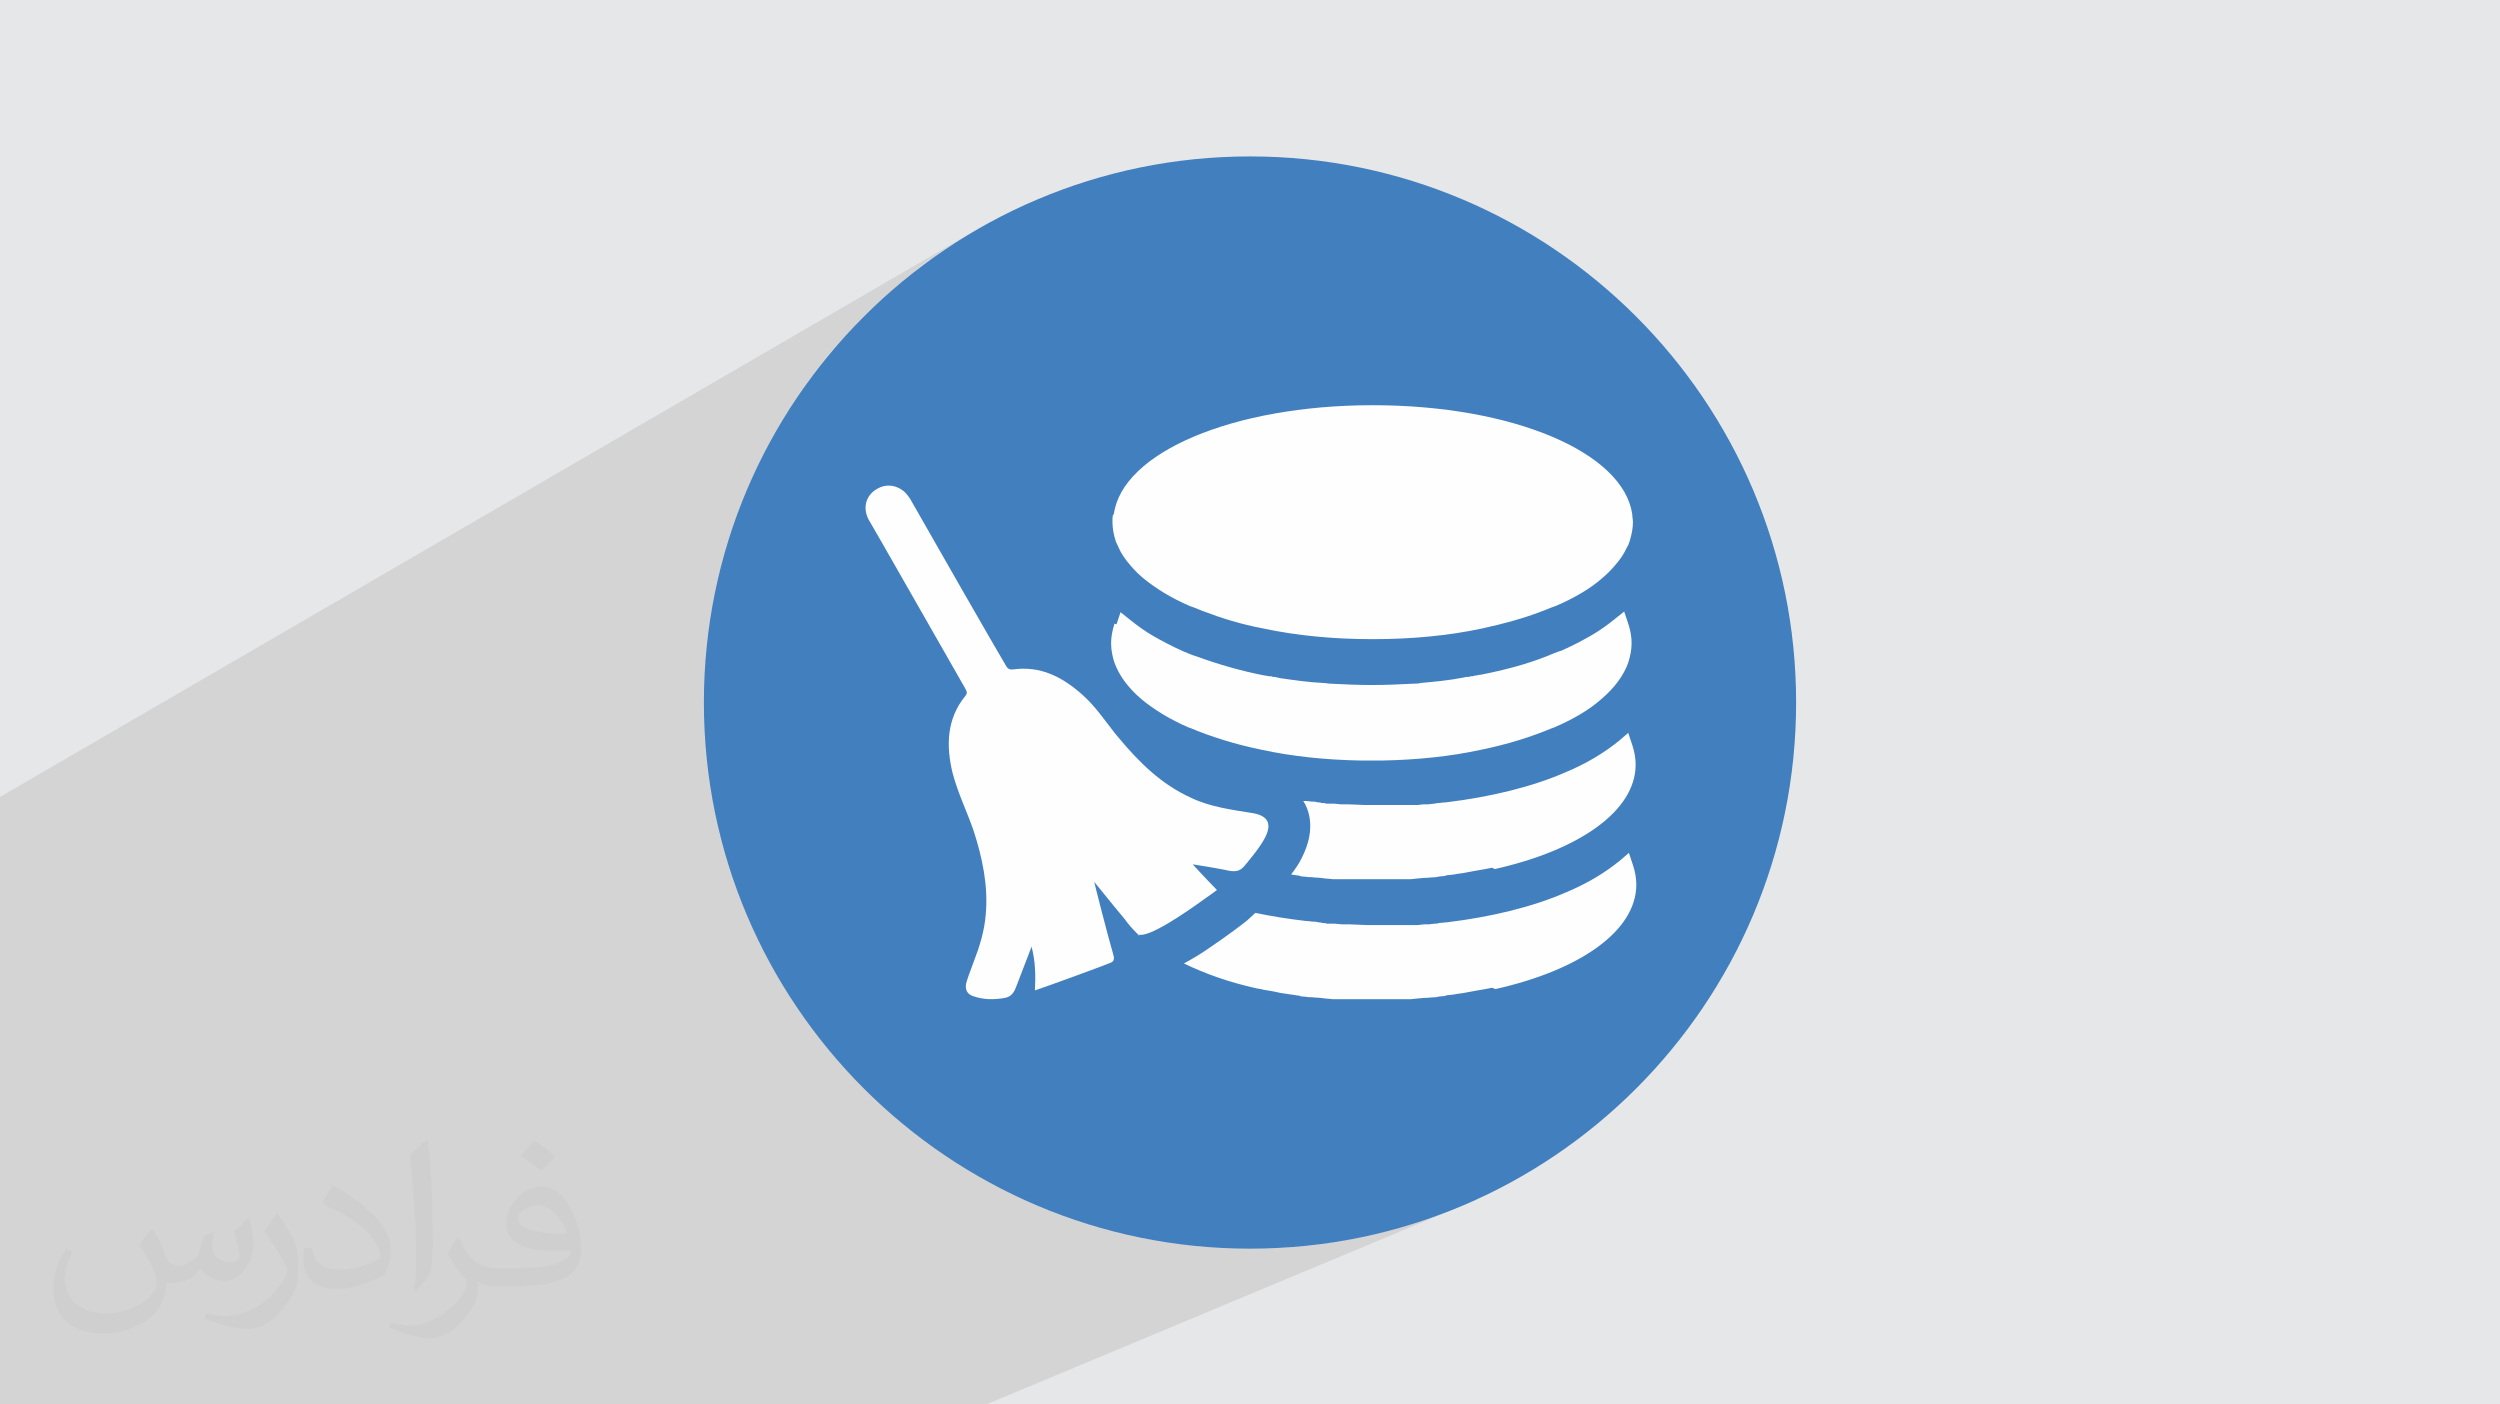
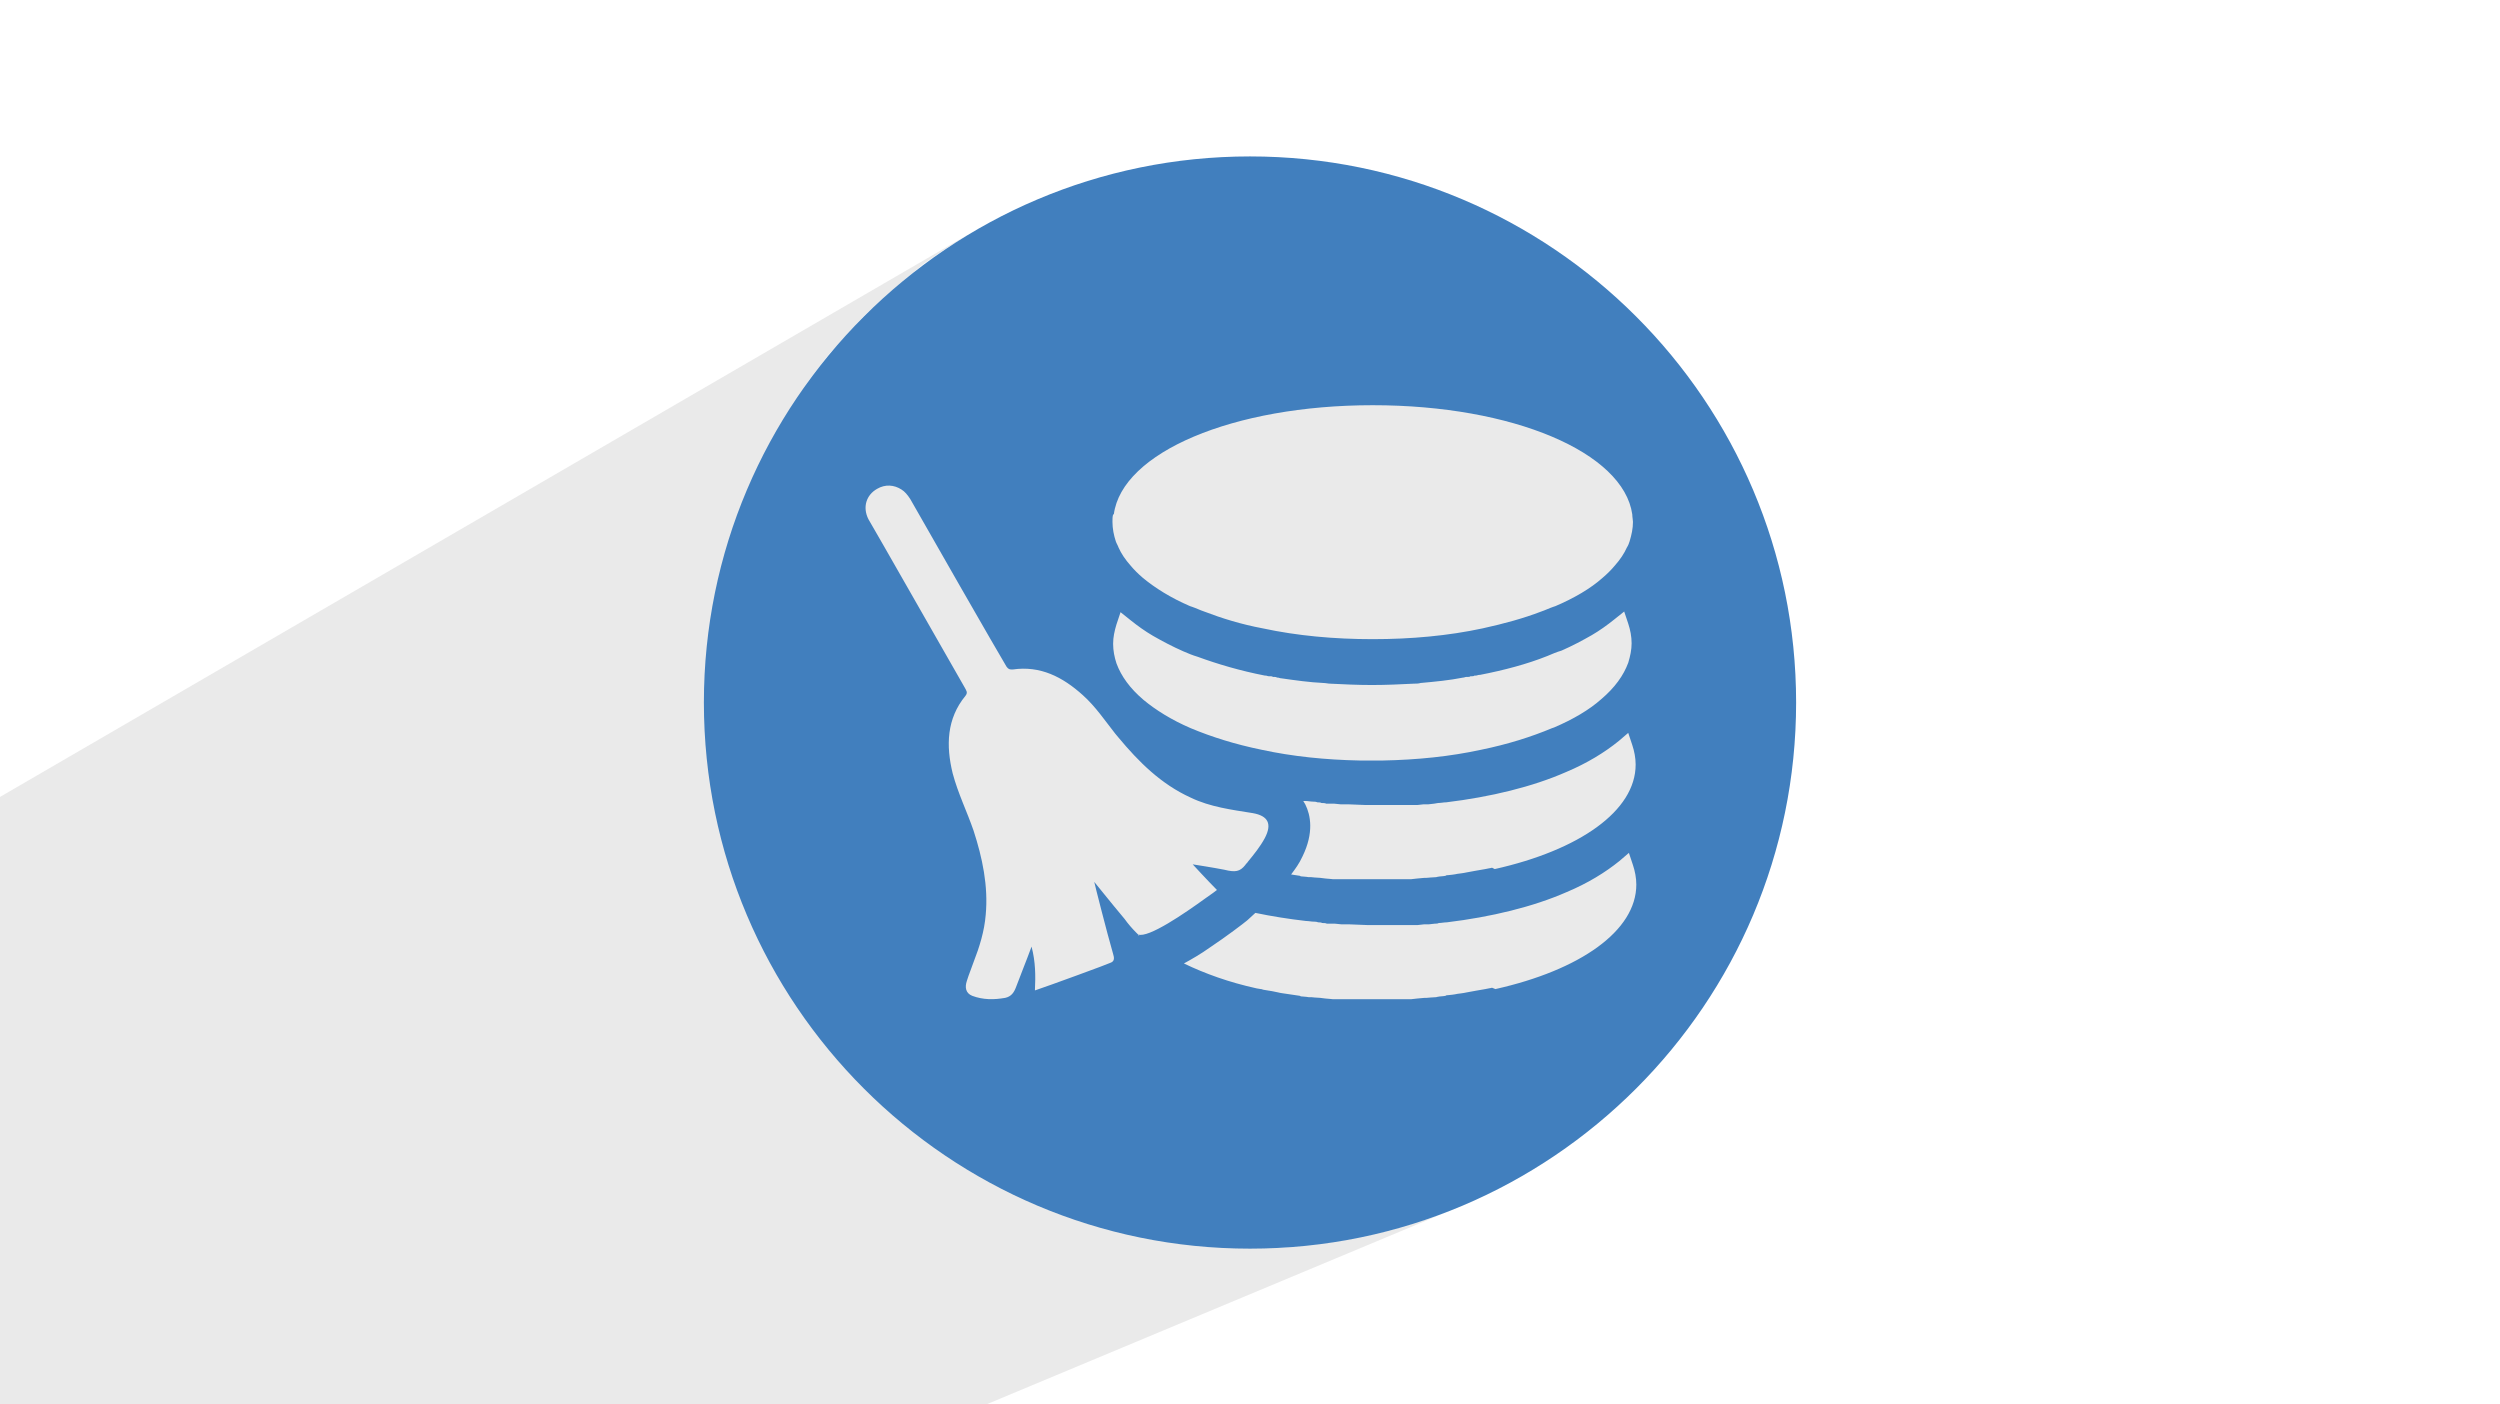
<svg xmlns="http://www.w3.org/2000/svg" xml:space="preserve" width="3.708in" height="2.083in" version="1.1" style="shape-rendering:geometricPrecision; text-rendering:geometricPrecision; image-rendering:optimizeQuality; fill-rule:evenodd; clip-rule:evenodd" viewBox="0 0 3708 2083">
  <defs>
    <style type="text/css">
   
    .fil3 {fill:#FEFEFE}
    .fil0 {fill:#E6E7E8}
    .fil4 {fill:#417FBE;fill-rule:nonzero}
    .fil2 {fill:#373435;fill-opacity:0.031}
    .fil1 {fill:#373435;fill-opacity:0.102}
   
  </style>
  </defs>
  <g id="Layer_x0020_1">
-     <polygon class="fil0" points="0,0 3708,0 3708,2083 0,2083 " />
    <polygon class="fil1" points="479,2083 477,2083 463,2083 455,2083 447,2083 445,2083 439,2083 439,2083 435,2083 426,2083 424,2083 416,2083 410,2083 406,2083 401,2083 399,2083 395,2083 388,2083 383,2083 377,2083 371,2083 366,2083 366,2083 360,2083 359,2083 353,2083 348,2083 348,2083 347,2083 341,2083 338,2083 334,2083 329,2083 327,2083 323,2083 316,2083 311,2083 311,2083 310,2083 301,2083 300,2083 294,2083 291,2083 285,2083 278,2083 273,2083 264,2083 263,2083 259,2083 257,2083 244,2083 236,2083 229,2083 220,2083 219,2083 218,2083 216,2083 214,2083 210,2083 205,2083 189,2083 188,2083 188,2083 172,2083 170,2083 158,2083 155,2083 153,2083 121,2083 113,2083 100,2083 78,2083 77,2083 66,2083 65,2083 65,2083 58,2083 57,2083 51,2083 51,2083 51,2083 44,2083 43,2083 36,2083 36,2083 18,2083 0,2083 0,2068 0,2029 0,2028 0,2028 0,2028 0,2028 0,2027 0,2012 0,1960 0,1959 0,1957 0,1952 0,1892 0,1879 0,1865 0,1830 0,1822 0,1808 0,1808 0,1806 0,1803 0,1781 0,1774 0,1769 0,1763 0,1740 0,1717 0,1686 0,1679 0,1677 0,1650 0,1641 0,1601 0,1595 0,1478 0,1445 0,1258 0,1182 1434,349 1401,370 1369,392 1339,417 1310,442 1281,469 1255,497 1229,526 1205,557 1192,575 1527,383 1558,367 1590,352 1623,338 1657,326 1691,316 1726,308 1762,301 1798,296 1835,294 1872,293 1909,294 1946,296 1982,301 2018,308 2053,316 2087,326 2121,338 2153,352 2185,367 2217,383 2247,402 2276,421 2305,442 2332,464 2358,488 2383,513 2407,539 2430,567 2451,595 2472,624 2490,655 2508,687 2524,719 2538,752 2551,787 2563,822 2572,857 2580,894 2587,931 2591,968 2594,1007 2595,1045 2594,1084 2591,1122 2587,1160 2580,1197 2572,1233 2563,1269 2551,1304 2538,1338 2524,1372 2508,1404 2490,1436 2472,1466 2451,1496 2430,1524 2407,1551 2383,1578 2358,1603 2332,1626 2305,1649 2276,1670 2247,1689 2217,1707 2185,1724 2153,1739 1889,1851 1896,1851 1937,1847 1978,1842 2017,1835 2057,1826 2095,1815 2133,1803 2169,1788 1463,2083 1339,2083 1308,2083 844,2083 822,2083 819,2083 817,2083 803,2083 795,2083 787,2083 784,2083 778,2083 778,2083 775,2083 765,2083 763,2083 755,2083 748,2083 744,2083 739,2083 737,2083 733,2083 726,2083 721,2083 715,2083 709,2083 703,2083 703,2083 697,2083 696,2083 690,2083 684,2083 683,2083 677,2083 670,2083 665,2083 663,2083 659,2083 651,2083 645,2083 635,2083 634,2083 626,2083 615,2083 611,2083 607,2083 605,2083 597,2083 596,2083 592,2083 560,2083 554,2083 533,2083 526,2083 521,2083 512,2083 512,2083 506,2083 482,2083 " />
-     <path class="fil2" d="M228 1825c7,11 12,21 16,33 3,7 5,19 21,19 5,0 11,-1 17,-5 7,-3 12,-9 14,-17l6 -21 15 -8 1 1c-2,8 -3,16 -3,21 0,18 15,24 27,24 7,0 13,-3 13,-10 0,-8 -4,-23 -8,-35 7,-7 14,-14 22,-20l1 1c4,15 6,30 6,40 0,10 -4,20 -8,27 -7,14 -20,25 -36,25 -12,0 -25,-6 -34,-17l-1 0c-9,11 -22,20 -43,20l-7 0c-1,14 -4,24 -9,33 -13,25 -50,42 -85,42 -49,0 -74,-28 -74,-66 0,-23 8,-45 19,-60l10 4c-7,14 -12,27 -12,40 0,35 29,52 62,52 31,0 69,-19 75,-42 -3,-25 -12,-36 -26,-59 4,-8 10,-15 17,-23l1 0 0 0 0 0 0 0 3 1 0 0zm565 -133c10,6 20,14 30,23 -6,8 -12,15 -21,21 -10,-8 -20,-15 -30,-22 7,-8 14,-15 21,-22l0 0 0 0 0 0 0 0 0 0 0 0 0 0 0 0zm5 96c-17,0 -30,11 -30,19 0,17 33,23 73,23 -5,-20 -23,-42 -43,-42l0 0zm-37 93c22,0 41,-1 55,-4 16,-4 30,-12 30,-18 0,-1 0,-3 -1,-5 -9,1 -19,1 -29,1 -29,0 -52,-7 -61,-23 -2,-5 -4,-10 -4,-16 0,-16 7,-31 19,-42 10,-9 21,-14 33,-14 21,0 37,16 48,42 6,14 11,31 11,51 0,14 -4,25 -12,34 -16,15 -45,21 -90,21l-20 0 0 0 -5 0c-11,0 -19,-2 -26,-7l-1 0c0,3 1,5 1,8 0,10 -3,23 -10,33 -20,30 -42,43 -60,43 -19,0 -42,-7 -63,-17l4 -7c7,3 16,5 29,5 34,0 78,-33 84,-64 -1,-3 -4,-6 -7,-10 -10,-12 -16,-22 -22,-32 5,-10 10,-18 14,-25l2 0c14,29 28,46 57,46l5 0 0 0 21 0 0 0 0 0 0 0 0 0 0 0 0 0 -2 0 0 0zm-147 31c3,-14 3,-29 3,-43l0 -21c0,-39 -5,-96 -9,-134 7,-8 17,-17 25,-23l2 1c5,47 7,101 7,151 0,13 -1,26 -2,35 -1,12 -8,21 -22,35l-3 -1 -1 0 0 0zm-151 -62c1,18 10,33 41,33 20,0 36,-5 55,-14 3,-1 5,-3 5,-5 0,-12 -9,-27 -24,-41 -14,-13 -34,-25 -52,-32 -6,-3 -8,-5 -8,-8 0,-5 7,-16 13,-24l2 0c21,11 43,27 60,44 15,16 25,33 25,51 0,13 -4,26 -11,38 -23,11 -46,20 -70,20 -29,0 -49,-14 -49,-45 0,-3 0,-9 1,-16l10 0 0 0 0 0 0 0 0 0 0 0 0 0 2 -1 0 0zm-52 -52l18 29c7,11 13,22 13,41l0 24c0,19 -12,39 -32,60 -15,14 -29,19 -42,19 -19,0 -40,-6 -65,-16l3 -7c8,2 17,4 28,4 36,0 72,-26 89,-58 2,-4 3,-7 3,-9 0,-4 -2,-8 -4,-11 -9,-17 -19,-33 -30,-47 6,-9 12,-18 18,-27l1 0 0 0 0 0 0 0 0 0 0 0 0 0 0 -2 0 0z" />
    <g id="_1670437327216">
-       <ellipse class="fil3" cx="1872" cy="1045" rx="723" ry="753" />
-       <path class="fil4" d="M2213 1287c0,0 -4,1 -5,1 -1,0 -4,1 -5,1 -1,0 -28,5 -28,5 -4,1 -13,2 -13,2 -4,1 -13,2 -14,2 -1,0 -3,0 -4,1 0,0 -6,1 -9,1 0,0 0,0 0,0 -1,0 -5,1 -5,1 -4,0 -13,1 -14,1 -1,0 -2,0 -3,0 -1,0 -10,1 -11,1 -1,0 -8,1 -9,1 -2,0 -4,0 -6,0 -1,0 -5,0 -6,0 -1,0 -1,0 -2,0 -2,0 -4,0 -6,0 0,0 -8,0 -8,0 -2,0 -6,0 -6,0 -2,0 -7,0 -8,0 -2,0 -6,0 -7,0 -2,0 -4,0 -6,0l0 0c-2,0 -4,0 -6,0 -1,0 -1,0 -2,0 -2,0 -6,0 -6,0 -2,0 -4,0 -6,0 0,0 -1,0 -1,0 -2,0 -6,0 -7,0 -2,0 -6,0 -7,0 -2,0 -4,0 -6,0 -1,0 -1,0 -2,0 -1,0 -3,0 -4,0 -1,0 -6,0 -8,0 -1,0 -5,0 -6,0 -1,0 -9,-1 -11,-1 -1,0 -7,-1 -8,-1 -4,0 -13,-1 -13,-1 -1,0 -3,0 -4,0 0,0 -6,-1 -9,-1 0,0 0,0 0,0 -1,0 -3,0 -4,-1 0,0 -7,-1 -13,-2 6,-8 12,-16 17,-27 17,-35 12,-61 4,-77 -1,-2 -2,-3 -3,-5 1,0 2,0 3,0 4,0 8,1 12,1 1,0 4,0 6,1 1,0 5,0 6,1 1,0 6,0 7,1 1,0 5,0 6,0 1,0 5,0 6,0 1,0 9,1 10,1 1,0 9,0 10,0 1,0 2,0 2,0 2,0 23,1 25,1 1,0 5,0 6,0 1,0 6,0 8,0 2,0 4,0 6,0 1,0 5,0 6,0 1,0 1,0 2,0 2,0 10,0 12,0 1,0 1,0 2,0 1,0 3,0 4,0 1,0 1,0 2,0 2,0 10,0 11,0 1,0 2,0 3,0 1,0 2,0 3,0 1,0 2,0 3,0 1,0 2,0 4,0 1,0 3,0 4,0 1,0 8,-1 9,-1 1,0 2,0 3,0 1,0 3,0 4,0 1,0 8,-1 9,-1 1,0 5,-1 6,-1 4,0 8,-1 12,-1 66,-8 128,-23 178,-45 31,-13 57,-29 78,-46l14 -12 6 18c3,9 5,19 5,29 0,69 -84,127 -209,155zm0 178c0,0 -4,1 -5,1 -1,0 -4,1 -5,1 -1,0 -28,5 -28,5 -4,1 -13,2 -13,2 -4,1 -13,2 -14,2 -1,0 -3,0 -4,1 0,0 -6,1 -9,1 0,0 0,0 0,0 -1,0 -5,1 -5,1 -4,0 -13,1 -14,1 -1,0 -2,0 -3,0 -1,0 -10,1 -11,1 -1,0 -8,1 -9,1 -2,0 -4,0 -6,0 -1,0 -5,0 -6,0 -1,0 -1,0 -2,0 -2,0 -4,0 -6,0 0,0 -8,0 -8,0 -2,0 -6,0 -6,0 -2,0 -7,0 -8,0 -2,0 -6,0 -7,0 -2,0 -4,0 -6,0l0 0c-2,0 -4,0 -6,0 -1,0 -1,0 -2,0 -2,0 -6,0 -6,0 -2,0 -4,0 -6,0 0,0 -1,0 -1,0 -2,0 -6,0 -7,0 -2,0 -6,0 -7,0 -2,0 -4,0 -6,0 -1,0 -1,0 -2,0 -1,0 -3,0 -4,0 -1,0 -6,0 -8,0 -1,0 -5,0 -6,0 -1,0 -9,-1 -11,-1 -1,0 -7,-1 -8,-1 -4,0 -13,-1 -13,-1 -1,0 -3,0 -4,0 0,0 -6,-1 -9,-1 0,0 0,0 0,0 -1,0 -3,0 -4,-1 0,0 -27,-4 -27,-4 -1,0 -5,-1 -5,-1 -4,-1 -15,-3 -16,-3 -1,0 -5,-1 -6,-1 -1,0 -2,-1 -4,-1 -1,0 -5,-1 -6,-1 0,0 0,0 0,0 -41,-9 -77,-22 -108,-37 11,-6 25,-14 39,-24 24,-16 49,-35 55,-40l12 -11c24,5 49,9 75,12 4,0 8,1 12,1 1,0 4,0 6,1 1,0 5,0 6,1 1,0 6,0 7,1 1,0 5,0 6,0 1,0 5,0 6,0 1,0 9,1 10,1 1,0 9,0 10,0 1,0 2,0 2,0 2,0 23,1 25,1 1,0 5,0 6,0 1,0 6,0 8,0 2,0 4,0 6,0 1,0 5,0 6,0 1,0 1,0 2,0 2,0 10,0 12,0 1,0 1,0 2,0 1,0 3,0 4,0 1,0 1,0 2,0 2,0 10,0 11,0 1,0 2,0 3,0 1,0 2,0 3,0 1,0 2,0 3,0 1,0 2,0 4,0 1,0 3,0 4,0 1,0 8,-1 9,-1 1,0 2,0 3,0 1,0 3,0 4,0 1,0 8,-1 9,-1 1,0 5,0 6,-1 4,0 8,-1 12,-1 66,-8 128,-23 178,-45 31,-13 57,-29 78,-46l14 -12 6 18c3,9 5,19 5,29 0,69 -84,127 -209,155zm-523 -77c-1,0 -2,-1 -2,-2 -1,-1 -2,-2 -3,-3 -6,-6 -12,-13 -17,-20 -21,-25 -44,-54 -45,-55 0,1 19,76 28,107 2,6 2,11 -4,13 -1,1 -91,34 -112,41 1,-22 1,-42 -5,-65 -8,22 -16,41 -23,60 -3,8 -7,14 -16,16 -17,3 -33,3 -49,-3 -10,-4 -11,-13 -8,-22 3,-10 7,-19 10,-28 9,-23 16,-46 18,-70 4,-43 -5,-85 -18,-125 -10,-29 -23,-55 -31,-85 -10,-41 -9,-81 19,-115 4,-5 1,-8 -1,-12 -35,-61 -130,-228 -143,-250 -9,-18 -3,-36 13,-45 12,-7 25,-6 36,1 5,3 9,8 13,14 18,32 132,231 143,249 3,4 5,4 9,4 41,-6 74,11 104,38 19,17 33,38 48,57 2,2 3,4 5,6 30,36 63,69 107,89 29,14 61,18 92,23 23,4 29,16 18,37 -7,13 -16,24 -25,35 -1,2 -3,3 -4,5 -8,10 -15,11 -31,7 -15,-3 -47,-8 -47,-8 0,0 23,25 36,38 -1,1 -8,6 -18,13 -29,21 -84,59 -99,53zm-34 -462l6 -18 15 12c10,8 21,16 33,23 14,8 29,16 45,23 7,3 14,6 21,8 30,11 64,21 100,28 0,0 1,0 1,0 2,0 3,1 5,1 1,0 1,0 2,0 1,0 3,0 4,1 1,0 1,0 2,0 1,0 3,0 4,1 1,0 1,0 1,0 2,0 3,1 5,1 0,0 0,0 0,0 21,3 42,6 63,7 3,0 7,1 10,1 20,1 41,2 62,2 21,0 42,-1 62,-2 3,0 7,0 10,-1 22,-2 43,-4 63,-8 0,0 0,0 0,0 2,0 3,-1 5,-1 1,0 1,0 2,0 1,0 3,0 4,-1 1,0 1,0 2,0 1,0 3,0 4,-1 1,0 1,0 2,0 2,0 3,-1 5,-1 0,0 1,0 1,0 36,-7 70,-16 100,-28 7,-3 14,-6 21,-8 16,-7 31,-15 45,-23 12,-7 23,-15 33,-23l15 -12 6 18c3,9 5,19 5,29 0,10 -2,19 -5,29 -7,19 -20,37 -40,54 -18,16 -42,30 -70,42l-3 1c-31,13 -66,24 -105,32 -46,10 -95,15 -146,16 0,0 0,0 0,0 -3,0 -5,0 -8,0 0,0 -1,0 -1,0 -3,0 -5,0 -8,0l0 0c0,0 0,0 0,0 -3,0 -5,0 -8,0 0,0 -1,0 -1,0 -3,0 -5,0 -8,0 0,0 0,0 0,0 -51,-1 -100,-6 -146,-16 -39,-8 -74,-19 -105,-32l-3 -1c-28,-12 -52,-27 -70,-42 -20,-17 -33,-35 -40,-54 -3,-9 -5,-19 -5,-29 0,-10 2,-19 5,-29zm-4 -163c12,-92 177,-162 384,-162l0 0c208,0 372,70 385,162 0,4 1,8 1,11 0,10 -2,19 -5,29 -1,3 -2,6 -4,9 -4,9 -10,18 -18,27 -5,6 -11,12 -18,18 -18,16 -42,30 -70,42l-3 1 0 0c-6,2 -12,5 -18,7 -26,10 -55,18 -87,25 -51,11 -106,16 -163,16l0 0c-57,0 -112,-5 -163,-16 -32,-6 -61,-15 -87,-25 -6,-2 -12,-5 -18,-7l0 0 -3 -1c-28,-12 -52,-27 -70,-42 -7,-6 -13,-12 -18,-18 -8,-9 -14,-18 -18,-27 -1,-3 -3,-6 -4,-9 -3,-9 -5,-19 -5,-29 0,-4 0,-8 1,-11zm202 -531c-447,0 -810,363 -810,810 0,447 363,810 810,810 447,0 810,-363 810,-810 0,-447 -363,-810 -810,-810z" />
+       <path class="fil4" d="M2213 1287c0,0 -4,1 -5,1 -1,0 -4,1 -5,1 -1,0 -28,5 -28,5 -4,1 -13,2 -13,2 -4,1 -13,2 -14,2 -1,0 -3,0 -4,1 0,0 -6,1 -9,1 0,0 0,0 0,0 -1,0 -5,1 -5,1 -4,0 -13,1 -14,1 -1,0 -2,0 -3,0 -1,0 -10,1 -11,1 -1,0 -8,1 -9,1 -2,0 -4,0 -6,0 -1,0 -5,0 -6,0 -1,0 -1,0 -2,0 -2,0 -4,0 -6,0 0,0 -8,0 -8,0 -2,0 -6,0 -6,0 -2,0 -7,0 -8,0 -2,0 -6,0 -7,0 -2,0 -4,0 -6,0l0 0c-2,0 -4,0 -6,0 -1,0 -1,0 -2,0 -2,0 -6,0 -6,0 -2,0 -4,0 -6,0 0,0 -1,0 -1,0 -2,0 -6,0 -7,0 -2,0 -6,0 -7,0 -2,0 -4,0 -6,0 -1,0 -1,0 -2,0 -1,0 -3,0 -4,0 -1,0 -6,0 -8,0 -1,0 -5,0 -6,0 -1,0 -9,-1 -11,-1 -1,0 -7,-1 -8,-1 -4,0 -13,-1 -13,-1 -1,0 -3,0 -4,0 0,0 -6,-1 -9,-1 0,0 0,0 0,0 -1,0 -3,0 -4,-1 0,0 -7,-1 -13,-2 6,-8 12,-16 17,-27 17,-35 12,-61 4,-77 -1,-2 -2,-3 -3,-5 1,0 2,0 3,0 4,0 8,1 12,1 1,0 4,0 6,1 1,0 5,0 6,1 1,0 6,0 7,1 1,0 5,0 6,0 1,0 5,0 6,0 1,0 9,1 10,1 1,0 9,0 10,0 1,0 2,0 2,0 2,0 23,1 25,1 1,0 5,0 6,0 1,0 6,0 8,0 2,0 4,0 6,0 1,0 5,0 6,0 1,0 1,0 2,0 2,0 10,0 12,0 1,0 1,0 2,0 1,0 3,0 4,0 1,0 1,0 2,0 2,0 10,0 11,0 1,0 2,0 3,0 1,0 2,0 3,0 1,0 2,0 3,0 1,0 2,0 4,0 1,0 3,0 4,0 1,0 8,-1 9,-1 1,0 2,0 3,0 1,0 3,0 4,0 1,0 8,-1 9,-1 1,0 5,-1 6,-1 4,0 8,-1 12,-1 66,-8 128,-23 178,-45 31,-13 57,-29 78,-46l14 -12 6 18c3,9 5,19 5,29 0,69 -84,127 -209,155zm0 178c0,0 -4,1 -5,1 -1,0 -4,1 -5,1 -1,0 -28,5 -28,5 -4,1 -13,2 -13,2 -4,1 -13,2 -14,2 -1,0 -3,0 -4,1 0,0 -6,1 -9,1 0,0 0,0 0,0 -1,0 -5,1 -5,1 -4,0 -13,1 -14,1 -1,0 -2,0 -3,0 -1,0 -10,1 -11,1 -1,0 -8,1 -9,1 -2,0 -4,0 -6,0 -1,0 -5,0 -6,0 -1,0 -1,0 -2,0 -2,0 -4,0 -6,0 0,0 -8,0 -8,0 -2,0 -6,0 -6,0 -2,0 -7,0 -8,0 -2,0 -6,0 -7,0 -2,0 -4,0 -6,0l0 0c-2,0 -4,0 -6,0 -1,0 -1,0 -2,0 -2,0 -6,0 -6,0 -2,0 -4,0 -6,0 0,0 -1,0 -1,0 -2,0 -6,0 -7,0 -2,0 -6,0 -7,0 -2,0 -4,0 -6,0 -1,0 -1,0 -2,0 -1,0 -3,0 -4,0 -1,0 -6,0 -8,0 -1,0 -5,0 -6,0 -1,0 -9,-1 -11,-1 -1,0 -7,-1 -8,-1 -4,0 -13,-1 -13,-1 -1,0 -3,0 -4,0 0,0 -6,-1 -9,-1 0,0 0,0 0,0 -1,0 -3,0 -4,-1 0,0 -27,-4 -27,-4 -1,0 -5,-1 -5,-1 -4,-1 -15,-3 -16,-3 -1,0 -5,-1 -6,-1 -1,0 -2,-1 -4,-1 -1,0 -5,-1 -6,-1 0,0 0,0 0,0 -41,-9 -77,-22 -108,-37 11,-6 25,-14 39,-24 24,-16 49,-35 55,-40l12 -11c24,5 49,9 75,12 4,0 8,1 12,1 1,0 4,0 6,1 1,0 5,0 6,1 1,0 6,0 7,1 1,0 5,0 6,0 1,0 5,0 6,0 1,0 9,1 10,1 1,0 9,0 10,0 1,0 2,0 2,0 2,0 23,1 25,1 1,0 5,0 6,0 1,0 6,0 8,0 2,0 4,0 6,0 1,0 5,0 6,0 1,0 1,0 2,0 2,0 10,0 12,0 1,0 1,0 2,0 1,0 3,0 4,0 1,0 1,0 2,0 2,0 10,0 11,0 1,0 2,0 3,0 1,0 2,0 3,0 1,0 2,0 3,0 1,0 2,0 4,0 1,0 3,0 4,0 1,0 8,-1 9,-1 1,0 2,0 3,0 1,0 3,0 4,0 1,0 8,-1 9,-1 1,0 5,0 6,-1 4,0 8,-1 12,-1 66,-8 128,-23 178,-45 31,-13 57,-29 78,-46l14 -12 6 18c3,9 5,19 5,29 0,69 -84,127 -209,155zm-523 -77c-1,0 -2,-1 -2,-2 -1,-1 -2,-2 -3,-3 -6,-6 -12,-13 -17,-20 -21,-25 -44,-54 -45,-55 0,1 19,76 28,107 2,6 2,11 -4,13 -1,1 -91,34 -112,41 1,-22 1,-42 -5,-65 -8,22 -16,41 -23,60 -3,8 -7,14 -16,16 -17,3 -33,3 -49,-3 -10,-4 -11,-13 -8,-22 3,-10 7,-19 10,-28 9,-23 16,-46 18,-70 4,-43 -5,-85 -18,-125 -10,-29 -23,-55 -31,-85 -10,-41 -9,-81 19,-115 4,-5 1,-8 -1,-12 -35,-61 -130,-228 -143,-250 -9,-18 -3,-36 13,-45 12,-7 25,-6 36,1 5,3 9,8 13,14 18,32 132,231 143,249 3,4 5,4 9,4 41,-6 74,11 104,38 19,17 33,38 48,57 2,2 3,4 5,6 30,36 63,69 107,89 29,14 61,18 92,23 23,4 29,16 18,37 -7,13 -16,24 -25,35 -1,2 -3,3 -4,5 -8,10 -15,11 -31,7 -15,-3 -47,-8 -47,-8 0,0 23,25 36,38 -1,1 -8,6 -18,13 -29,21 -84,59 -99,53zm-34 -462l6 -18 15 12c10,8 21,16 33,23 14,8 29,16 45,23 7,3 14,6 21,8 30,11 64,21 100,28 0,0 1,0 1,0 2,0 3,1 5,1 1,0 1,0 2,0 1,0 3,0 4,1 1,0 1,0 2,0 1,0 3,0 4,1 1,0 1,0 1,0 2,0 3,1 5,1 0,0 0,0 0,0 21,3 42,6 63,7 3,0 7,1 10,1 20,1 41,2 62,2 21,0 42,-1 62,-2 3,0 7,0 10,-1 22,-2 43,-4 63,-8 0,0 0,0 0,0 2,0 3,-1 5,-1 1,0 1,0 2,0 1,0 3,0 4,-1 1,0 1,0 2,0 1,0 3,0 4,-1 1,0 1,0 2,0 2,0 3,-1 5,-1 0,0 1,0 1,0 36,-7 70,-16 100,-28 7,-3 14,-6 21,-8 16,-7 31,-15 45,-23 12,-7 23,-15 33,-23l15 -12 6 18c3,9 5,19 5,29 0,10 -2,19 -5,29 -7,19 -20,37 -40,54 -18,16 -42,30 -70,42l-3 1c-31,13 -66,24 -105,32 -46,10 -95,15 -146,16 0,0 0,0 0,0 -3,0 -5,0 -8,0 0,0 -1,0 -1,0 -3,0 -5,0 -8,0l0 0c0,0 0,0 0,0 -3,0 -5,0 -8,0 0,0 -1,0 -1,0 -3,0 -5,0 -8,0 0,0 0,0 0,0 -51,-1 -100,-6 -146,-16 -39,-8 -74,-19 -105,-32c-28,-12 -52,-27 -70,-42 -20,-17 -33,-35 -40,-54 -3,-9 -5,-19 -5,-29 0,-10 2,-19 5,-29zm-4 -163c12,-92 177,-162 384,-162l0 0c208,0 372,70 385,162 0,4 1,8 1,11 0,10 -2,19 -5,29 -1,3 -2,6 -4,9 -4,9 -10,18 -18,27 -5,6 -11,12 -18,18 -18,16 -42,30 -70,42l-3 1 0 0c-6,2 -12,5 -18,7 -26,10 -55,18 -87,25 -51,11 -106,16 -163,16l0 0c-57,0 -112,-5 -163,-16 -32,-6 -61,-15 -87,-25 -6,-2 -12,-5 -18,-7l0 0 -3 -1c-28,-12 -52,-27 -70,-42 -7,-6 -13,-12 -18,-18 -8,-9 -14,-18 -18,-27 -1,-3 -3,-6 -4,-9 -3,-9 -5,-19 -5,-29 0,-4 0,-8 1,-11zm202 -531c-447,0 -810,363 -810,810 0,447 363,810 810,810 447,0 810,-363 810,-810 0,-447 -363,-810 -810,-810z" />
    </g>
  </g>
</svg>